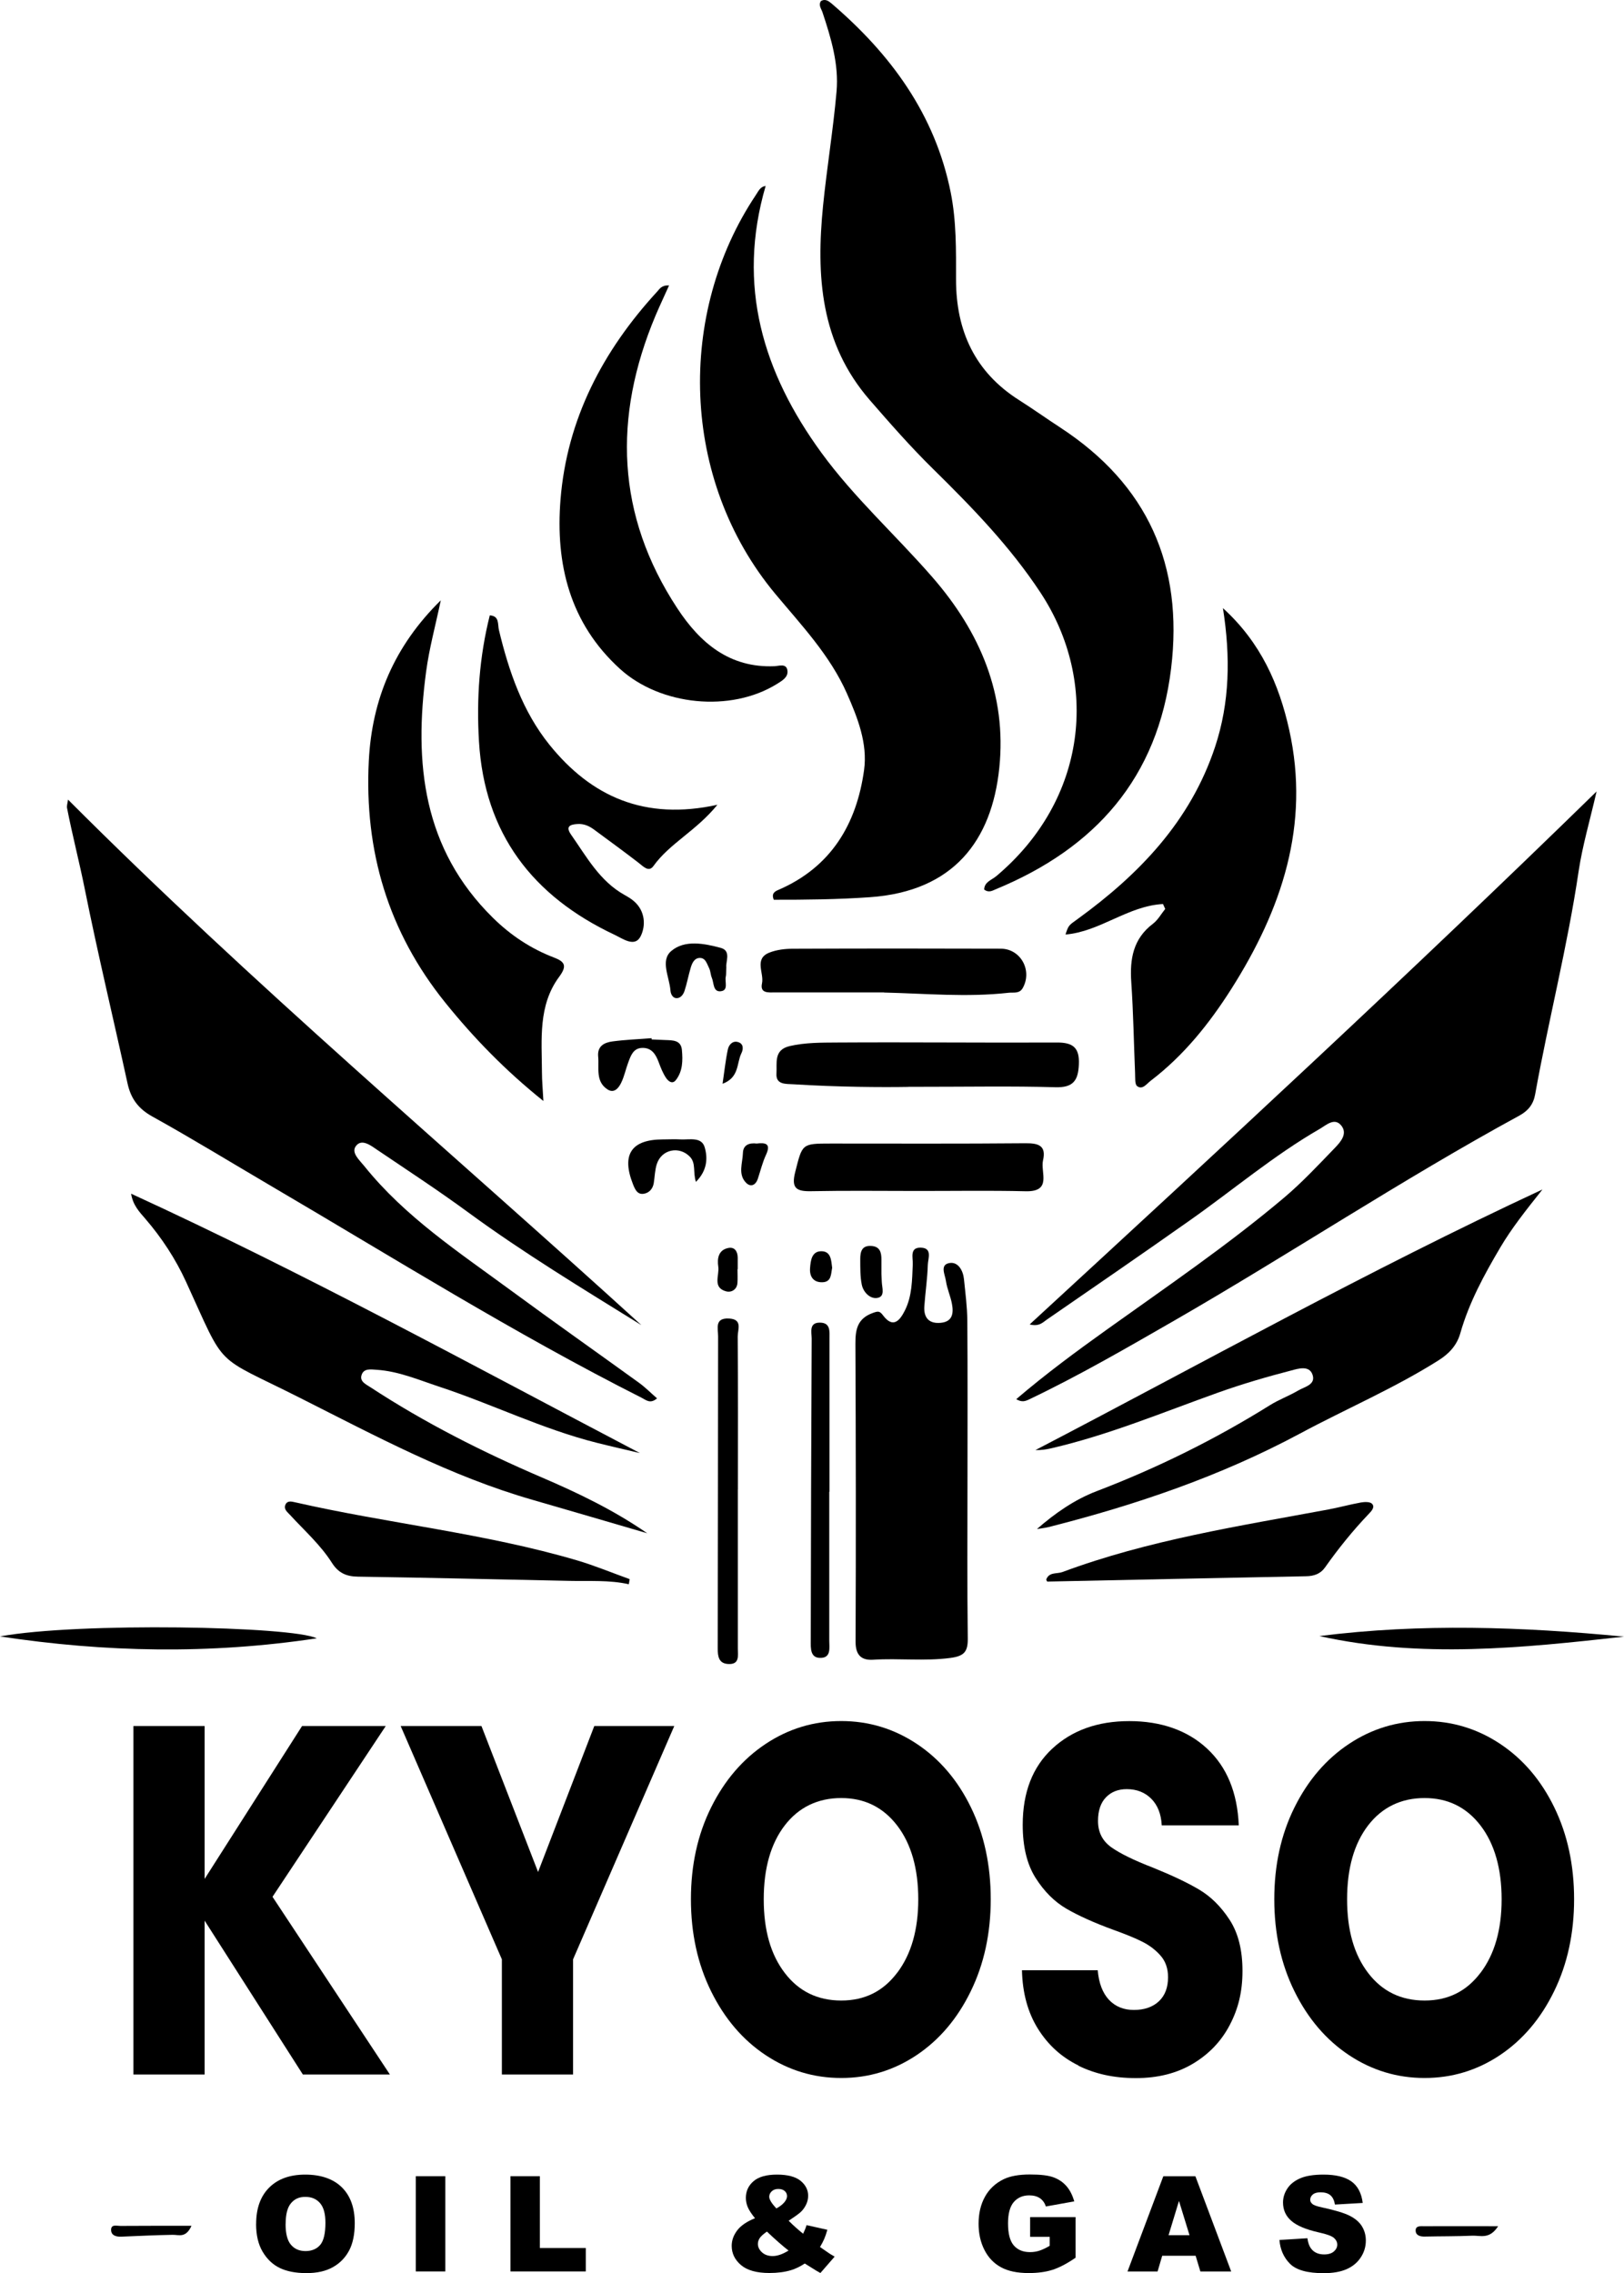
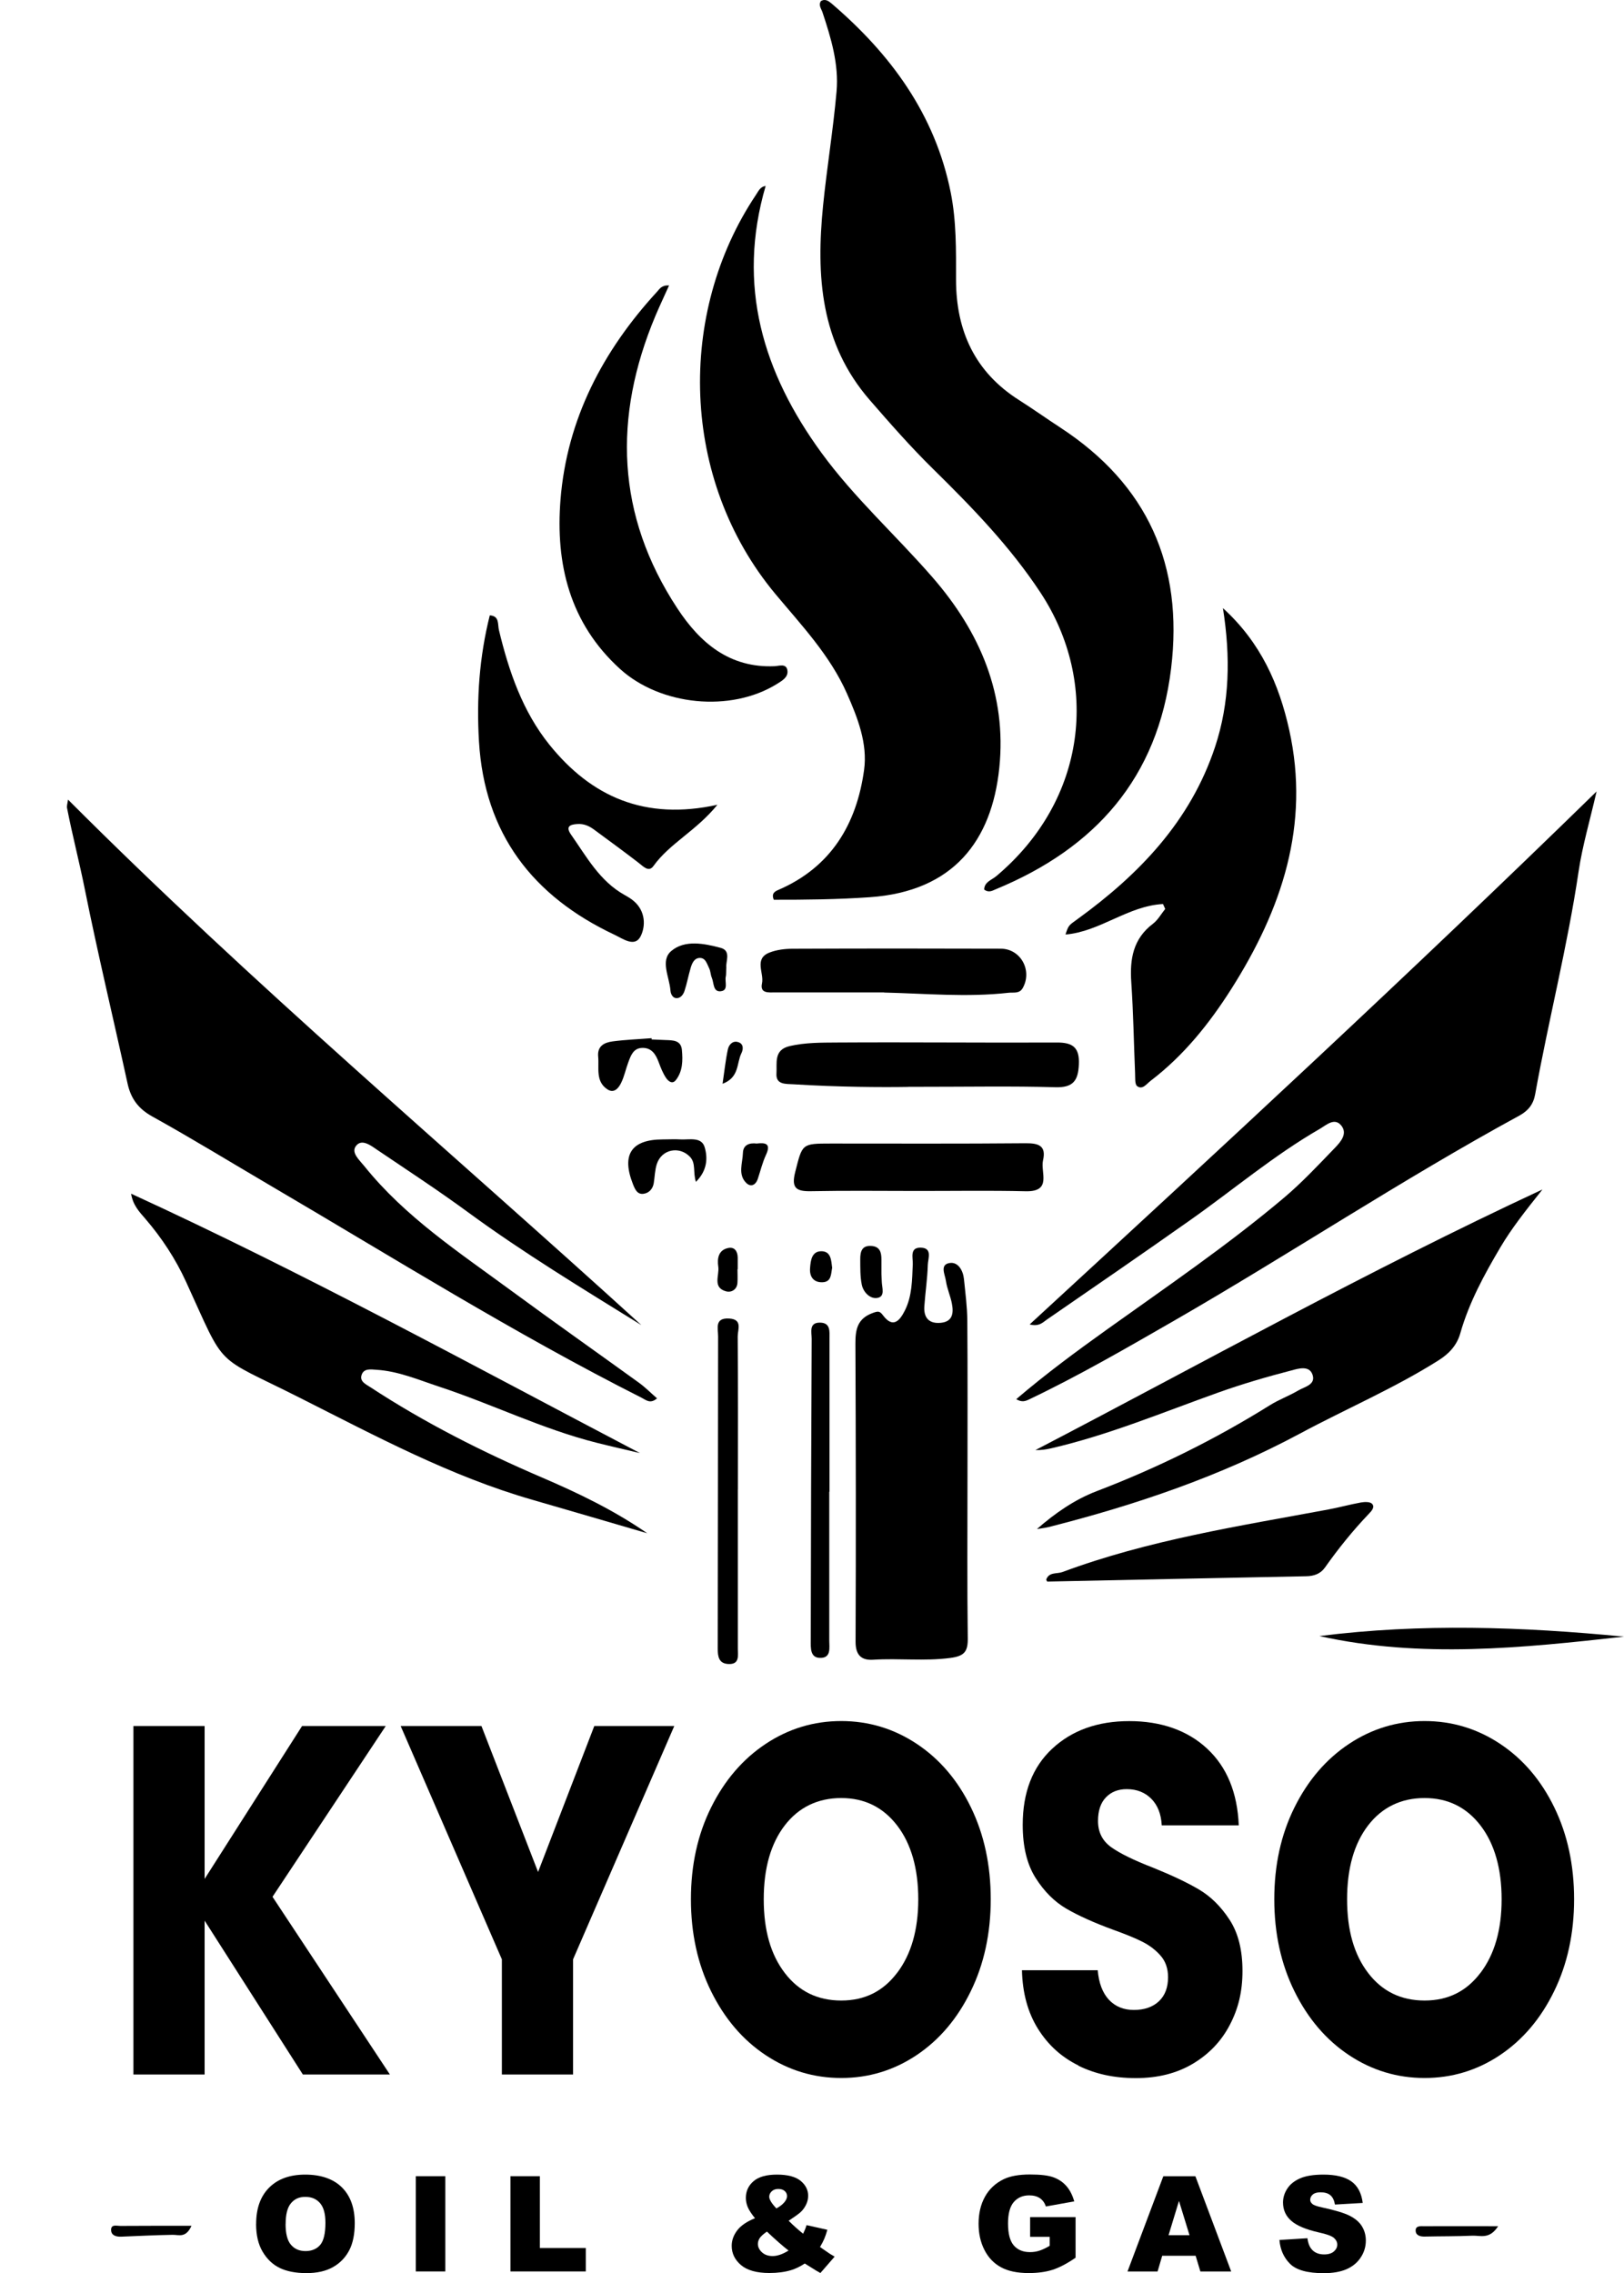
<svg xmlns="http://www.w3.org/2000/svg" id="Layer_2" data-name="Layer 2" width="280.81" height="392.93" viewBox="0 0 280.81 392.93">
  <g id="Layer_1-2" data-name="Layer 1">
    <path d="m141.92.21c.75-.49,1.37-.02,1.85.38,10.24,8.76,17.92,19.17,20.62,32.68.99,4.95.93,10.01.92,15.05,0,8.85,3.25,15.99,10.9,20.84,2.41,1.53,4.74,3.19,7.13,4.75,15.1,9.86,21.32,23.8,19.16,41.63-2.29,18.94-13.12,31.07-30.28,38.16-.61.25-1.24.68-2.04.07.02-1.33,1.3-1.65,2.09-2.32,15.76-13.25,17.82-33.54,7.67-48.97-5.26-8-11.87-14.8-18.64-21.46-3.84-3.77-7.37-7.8-10.9-11.86-8.57-9.87-9.29-21.5-8.08-33.62.66-6.58,1.75-13.12,2.33-19.71.42-4.72-.95-9.25-2.43-13.7-.2-.61-.73-1.2-.29-1.92Z" />
    <path d="m132.39,32.14c-5.03,17.25-.46,32.26,9.64,46.12,5.69,7.8,12.88,14.26,19.19,21.51,8.25,9.47,12.88,20.32,11.57,32.98-1.3,12.58-7.93,21.33-22.37,22.34-5.57.39-11.13.45-16.62.44-.48-1.13.24-1.47.83-1.72,9.08-3.93,13.49-11.36,14.78-20.71.63-4.57-1.1-9-2.96-13.21-2.92-6.61-7.85-11.79-12.38-17.22-16.48-19.79-17.02-48.57-3.36-68.98.44-.66.75-1.43,1.67-1.54Z" />
    <path d="m110.87,229.04c-10.16-6.3-20.3-12.43-29.87-19.44-5.15-3.78-10.51-7.28-15.81-10.86-1.1-.75-2.65-1.95-3.64-.65-.89,1.16.6,2.43,1.44,3.48,7.05,8.78,16.37,14.89,25.29,21.45,7.36,5.41,14.83,10.67,22.23,16.02,1.08.78,2.03,1.75,3.1,2.68-1.18,1.01-1.89.29-2.66-.1-22.04-11.12-42.95-24.22-64.21-36.69-6.8-3.99-13.51-8.11-20.4-11.93-2.44-1.35-3.72-3.11-4.29-5.73-2.45-11.21-5.14-22.38-7.4-33.63-.94-4.68-2.15-9.3-3.06-13.98-.07-.38.09-.81.17-1.44,31.83,31.88,66.06,60.72,99.11,90.81Z" />
    <path d="m178.03,228.95c32.99-30.37,65.66-60.54,98.04-92.14-1.16,5.05-2.45,9.39-3.11,13.82-1.92,12.96-5.19,25.64-7.51,38.52-.3,1.69-1.15,2.82-2.71,3.68-20.38,11.09-39.72,23.95-59.82,35.52-8.21,4.72-16.41,9.47-24.97,13.55-.65.31-1.26.54-2.23-.04,5.1-4.36,10.39-8.26,15.75-12.09,10.32-7.38,20.83-14.53,30.55-22.73,3.14-2.65,5.96-5.68,8.82-8.64.99-1.03,2.25-2.47,1.04-3.89-1.17-1.37-2.58,0-3.66.62-7.95,4.58-14.95,10.52-22.42,15.78-8.22,5.8-16.51,11.49-24.78,17.19-.69.48-1.34,1.26-2.98.84Z" />
    <path d="m201.09,156.27c-6.06.32-10.91,4.79-16.85,5.27.52-1.62.56-1.57,2.1-2.68,10.65-7.73,19.5-16.91,23.76-29.75,2.54-7.67,2.69-15.54,1.36-23.99,6.56,5.97,9.71,13.18,11.46,21.04,3.66,16.46-1.31,31.08-10.01,44.79-3.82,6.01-8.25,11.54-13.97,15.89-.67.51-1.39,1.6-2.31.91-.43-.32-.32-1.44-.36-2.21-.22-5.26-.3-10.53-.66-15.78-.27-3.99.32-7.49,3.75-10.08.86-.65,1.42-1.7,2.12-2.56-.13-.28-.25-.56-.38-.84Z" />
    <path d="m167.29,255.39c0,9.27-.07,18.55.05,27.82.03,2.31-.62,3.06-3,3.38-4.46.59-8.91.03-13.35.31-2.01.13-3.05-.76-3.05-3.08.07-17.17.05-34.35-.03-51.52-.01-2.48.33-4.37,3-5.34.94-.34,1.2-.36,1.79.43,1.75,2.33,2.92.81,3.75-.83,1.27-2.51,1.26-5.29,1.38-8.03.05-1.1-.59-2.93,1.41-2.86,2.03.07,1.22,1.88,1.19,2.95-.07,2.39-.43,4.78-.6,7.17-.14,2,.81,3.07,2.85,2.87,2.07-.2,2.22-1.71,1.92-3.29-.25-1.34-.85-2.62-1.04-3.96-.15-1.08-1.12-2.83.67-3.09,1.44-.21,2.3,1.29,2.45,2.79.24,2.38.56,4.77.58,7.16.07,9.04.03,18.09.03,27.14Z" />
    <path d="m111.88,265.03c-6.59-1.92-13.17-3.86-19.77-5.76-14.22-4.08-27.17-11.05-40.29-17.66-15.1-7.62-12.57-4.61-19.66-20.06-1.81-3.95-4.2-7.59-7.06-10.91-1-1.15-2.12-2.32-2.43-4.3,30.08,13.81,58.82,29.55,87.98,44.84-2.47-.59-4.96-1.15-7.42-1.77-9.41-2.36-18.12-6.69-27.29-9.71-3.55-1.17-7.03-2.68-10.83-2.92-.97-.06-2.26-.31-2.61.98-.29,1.07.79,1.54,1.54,2.03,9.38,6.14,19.35,11.18,29.63,15.59,6.31,2.71,12.46,5.66,18.23,9.65Z" />
    <path d="m179.31,264.3c3.13-2.73,6.5-5.08,10.32-6.54,10.48-4.01,20.47-8.94,29.99-14.88,1.54-.96,3.29-1.59,4.86-2.52,1.1-.65,3.07-.99,2.47-2.74-.57-1.66-2.51-1.03-3.64-.73-4.29,1.11-8.56,2.36-12.73,3.85-9.55,3.41-18.92,7.33-28.84,9.62-.87.2-1.75.33-2.7.3,28.86-15.02,57.26-30.91,87.67-45.05-2.95,3.71-5.33,6.71-7.28,10.01-2.8,4.74-5.42,9.54-6.93,14.86-.6,2.11-1.98,3.55-3.78,4.68-7.65,4.83-15.98,8.37-23.93,12.64-13.76,7.38-28.41,12.35-43.48,16.17-.65.16-1.32.22-1.98.33Z" />
-     <path d="m76.22,103.76c-.93,4.43-2.01,8.35-2.54,12.34-2.12,15.78-.58,30.61,11.55,42.55,3.07,3.02,6.54,5.33,10.54,6.86,1.92.73,2.32,1.45.91,3.35-3.65,4.94-3,10.8-2.97,16.49,0,1.45.14,2.89.25,4.97-6.62-5.31-12.02-10.88-16.97-17.01-9.87-12.25-14.01-26.21-13.22-41.77.54-10.63,4.38-19.85,12.46-27.78Z" />
    <path d="m115.69,49.34c-.83,1.85-1.63,3.54-2.36,5.26-7.34,17.5-6.8,34.46,3.79,50.56,3.92,5.97,9.02,10.33,16.81,10,.77-.03,2.08-.56,2.23.79.13,1.13-.92,1.72-1.82,2.28-8,4.97-20.15,3.74-27.12-2.59-8.73-7.92-11.19-18.19-10.3-29.29,1.12-13.9,7.32-25.72,16.69-35.92.44-.48.78-1.16,2.08-1.09Z" />
    <path d="m124.06,139.1c-3.71,4.56-8.26,6.67-11.08,10.61-.81,1.13-1.76.05-2.59-.59-2.53-1.95-5.12-3.83-7.69-5.73-.84-.62-1.75-1.02-2.85-.95-1.32.08-2.09.43-1.11,1.83,2.68,3.82,4.94,8.02,9.23,10.42.59.33,1.19.68,1.69,1.13,1.93,1.7,2.01,4.22,1.12,6.01-1,2-3.07.44-4.51-.24-14.15-6.66-22.5-17.45-23.45-33.43-.44-7.34.06-14.6,1.87-21.79,1.71.11,1.34,1.55,1.58,2.54,1.72,7.16,4.1,14.08,8.76,19.86,7.23,8.94,16.44,13.11,29.04,10.34Z" />
    <path d="m157.06,187.88c-4.53.08-12.19.03-19.84-.45-1.36-.08-3.1.1-2.96-1.89.12-1.76-.52-4.05,2.27-4.71,2.71-.63,5.46-.6,8.18-.62,12.69-.08,25.37.06,38.06,0,2.77-.01,3.91.9,3.78,3.78-.12,2.81-.98,4.04-4.07,3.95-7.42-.22-14.86-.07-25.42-.07Z" />
-     <path d="m108.72,273.85c-3.38-.76-6.81-.5-10.22-.58-12.21-.25-24.42-.55-36.62-.73-2.04-.03-3.39-.66-4.5-2.41-1.97-3.1-4.74-5.55-7.21-8.24-.45-.49-1.13-.97-.84-1.73.32-.84,1.13-.6,1.76-.46,16.16,3.68,32.73,5.33,48.67,10.02,3.09.91,6.08,2.16,9.12,3.25l-.15.87Z" />
    <path d="m180.9,273.06c.48-1.37,1.84-.96,2.81-1.32,14.87-5.53,30.47-7.93,45.96-10.81,1.89-.35,3.75-.87,5.64-1.21.63-.11,1.56-.15,1.92.21.57.57-.07,1.26-.54,1.75-2.77,2.9-5.27,6-7.58,9.27-.77,1.1-1.9,1.5-3.27,1.52-14.91.29-29.83.61-44.74.92-.05,0-.11-.17-.2-.33Z" />
    <path d="m152.85,171.55c-6.27,0-12.55,0-18.82,0-1.12,0-2.66.21-2.27-1.57.39-1.79-1.45-4.27,1.32-5.33,1.24-.48,2.67-.65,4.02-.65,11.98-.05,23.96-.05,35.94-.01,3.46.01,5.51,3.78,3.8,6.81-.58,1.02-1.6.71-2.45.81-7.17.81-14.36.13-21.54-.04Z" />
    <path d="m158.47,205.87c-6.06,0-12.13-.08-18.19.04-2.52.05-3.51-.46-2.78-3.31,1.25-4.89,1.08-4.93,6.19-4.93,11.21,0,22.42.05,33.63-.05,2.27-.02,3.62.42,3.03,2.97-.47,2.04,1.62,5.44-3,5.33-6.29-.15-12.58-.04-18.87-.05Z" />
    <path d="m127.58,257.46c0,9.16,0,18.33,0,27.49,0,1.2.36,2.79-1.64,2.69-1.62-.08-1.84-1.23-1.84-2.69.05-17.98.04-35.97.07-53.95,0-1.34-.66-3.23,1.91-3.08,2.38.13,1.47,1.94,1.48,3.08.06,8.82.04,17.64.03,26.46Z" />
    <path d="m143.39,257.86c0,8.57,0,17.15,0,25.72,0,1.22.34,2.91-1.39,3-1.95.11-1.81-1.7-1.81-3.02.03-17.38.07-34.76.16-52.14,0-1.11-.53-2.84,1.48-2.79,1.81.04,1.6,1.54,1.6,2.82-.01,8.8,0,17.61,0,26.41h-.02Z" />
-     <path d="m0,282.87c13.55-2.48,50.62-1.77,54.77.33-18.49,2.79-36.62,2.43-54.77-.33Z" />
    <path d="m280.81,282.91c-17.55,1.95-35.11,3.8-52.67-.1,17.54-2.22,35.09-1.61,52.67.1Z" />
    <path d="m112.68,179.68c.79.04,1.59.07,2.38.1,1.27.05,2.69,0,2.85,1.71.17,1.82.15,3.69-1.05,5.22-.64.81-1.36.1-1.67-.35-.56-.82-.94-1.79-1.29-2.74-.51-1.37-1.22-2.52-2.85-2.48-1.55.04-1.98,1.34-2.42,2.52-.44,1.17-.68,2.42-1.23,3.53-.44.9-1.23,1.9-2.41,1.09-2.05-1.39-1.37-3.66-1.56-5.64-.17-1.85,1.09-2.43,2.48-2.62,2.24-.3,4.51-.38,6.76-.56,0,.07,0,.14.01.22Z" />
    <path d="m120.33,204.3c-.55-1.77.05-3.22-1.05-4.36-1.82-1.87-4.86-1.29-5.7,1.25-.35,1.06-.36,2.23-.54,3.34-.17,1.01-.84,1.71-1.77,1.83-1.09.15-1.48-.8-1.83-1.68-2.01-5.11-.27-7.71,5.17-7.72,1.02,0,2.05-.06,3.07,0,1.53.08,3.62-.5,4.17,1.36.54,1.84.46,4-1.51,5.97Z" />
    <path d="m125.58,167.28c-.04.84,0,1.2-.08,1.52-.22.9.53,2.42-.9,2.55-1.33.13-1.14-1.46-1.52-2.34-.22-.52-.21-1.14-.46-1.64-.39-.77-.63-1.9-1.77-1.77-.86.1-1.22.99-1.44,1.76-.39,1.31-.63,2.67-1.06,3.96-.21.63-.72,1.31-1.48,1.21-.56-.07-.89-.68-.94-1.3-.17-2.32-1.8-5.18.13-6.83,2.34-2,5.73-1.31,8.57-.55,1.9.51.76,2.55.97,3.42Z" />
    <path d="m152.41,220.17c.02.46.05.92.06,1.37.03,1.06.65,2.63-.83,2.83-1.21.17-2.37-1.01-2.63-2.31-.29-1.44-.25-2.95-.26-4.43,0-1.22.25-2.35,1.87-2.26,1.54.08,1.8,1.13,1.79,2.39,0,.8,0,1.6,0,2.41Z" />
    <path d="m259.05,384.81c-1.49,2.35-3.1,1.59-4.46,1.65-2.73.12-5.47.09-8.2.15-.75.02-1.52-.15-1.6-.92-.1-.99.84-.87,1.47-.87,4.06-.02,8.13,0,12.79,0Z" />
    <path d="m33.11,384.75c-.98,2.17-2.18,1.54-3.27,1.56-2.96.05-5.93.2-8.89.32-.88.03-1.74-.21-1.74-1.18,0-1.01.99-.68,1.58-.68,3.95-.03,7.91-.02,12.32-.02Z" />
    <path d="m130.83,197.67c1.6-.19,2.51.04,1.62,1.96-.61,1.31-.95,2.75-1.41,4.13-.38,1.14-1.25,1.49-2.04.69-1.44-1.48-.59-3.41-.54-5.14.04-1.44,1.14-1.79,2.38-1.64Z" />
    <path d="m127.52,219.41c0,.79.05,1.59-.01,2.38-.09,1.18-1.11,1.66-1.93,1.44-2.44-.65-1.16-2.78-1.38-4.27-.21-1.39,0-2.87,1.71-3.23,1.09-.23,1.63.55,1.65,1.64,0,.68,0,1.36,0,2.04-.01,0-.02,0-.03,0Z" />
    <path d="m143.89,219.15c-.22,1.09-.1,2.46-1.7,2.5-1.58.04-2.23-1.03-2.12-2.44.1-1.32.28-2.99,2.06-2.92,1.58.07,1.6,1.63,1.76,2.86Z" />
    <path d="m124.94,187.34c.33-2.21.52-4.11.92-5.96.16-.74.78-1.51,1.71-1.26,1.02.27.99,1.21.63,1.94-.85,1.71-.33,4.19-3.26,5.28Z" />
    <g>
      <path d="m52.37,358.6l-16.99-26.6v26.6h-12.31v-60.24h12.31v26.43l16.85-26.43h14.47l-19.58,29.52,20.3,30.72h-15.05Z" />
      <path d="m116.59,298.36l-17.5,40.33v19.91h-12.31v-19.91l-17.5-40.33h13.97l9.79,25.23,9.72-25.23h13.82Z" />
      <path d="m132.39,355.25c-3.96-2.63-7.1-6.31-9.43-11.03-2.33-4.72-3.49-10.03-3.49-15.92s1.16-11.18,3.49-15.87c2.33-4.69,5.47-8.35,9.43-10.98,3.96-2.63,8.32-3.95,13.07-3.95s9.11,1.32,13.07,3.95c3.96,2.63,7.08,6.29,9.36,10.98,2.28,4.69,3.42,9.98,3.42,15.87s-1.15,11.2-3.46,15.92c-2.3,4.72-5.42,8.39-9.36,11.03-3.94,2.63-8.28,3.95-13.03,3.95s-9.11-1.32-13.07-3.95Zm22.75-14.24c2.42-3.2,3.64-7.44,3.64-12.7s-1.21-9.57-3.64-12.74-5.65-4.76-9.68-4.76-7.33,1.57-9.76,4.72c-2.42,3.15-3.64,7.41-3.64,12.78s1.21,9.57,3.64,12.74c2.42,3.17,5.68,4.76,9.76,4.76s7.26-1.6,9.68-4.81Z" />
      <path d="m186.5,357.05c-2.93-1.43-5.27-3.55-7.02-6.35-1.75-2.8-2.68-6.18-2.77-10.13h13.1c.19,2.23.84,3.93,1.94,5.11,1.1,1.17,2.54,1.76,4.32,1.76s3.26-.5,4.32-1.5c1.06-1,1.58-2.39,1.58-4.16,0-1.49-.42-2.72-1.26-3.69-.84-.97-1.87-1.77-3.1-2.4-1.22-.63-2.96-1.34-5.22-2.15-3.26-1.2-5.93-2.4-7.99-3.6s-3.84-2.97-5.33-5.32c-1.49-2.35-2.23-5.41-2.23-9.18,0-5.61,1.7-10,5.11-13.17,3.41-3.17,7.85-4.76,13.32-4.76s10.06,1.59,13.46,4.76c3.41,3.17,5.23,7.59,5.47,13.26h-13.32c-.1-1.94-.7-3.48-1.8-4.59-1.1-1.11-2.52-1.67-4.25-1.67-1.49,0-2.69.47-3.6,1.42-.91.94-1.37,2.3-1.37,4.08,0,1.95.77,3.46,2.3,4.55,1.54,1.09,3.94,2.26,7.2,3.52,3.26,1.32,5.92,2.57,7.96,3.78,2.04,1.2,3.8,2.95,5.29,5.23,1.49,2.29,2.23,5.23,2.23,8.84s-.73,6.55-2.2,9.35c-1.46,2.8-3.59,5.03-6.37,6.69-2.78,1.66-6.07,2.49-9.86,2.49s-7.01-.71-9.94-2.14Z" />
      <path d="m233.26,355.25c-3.96-2.63-7.1-6.31-9.43-11.03-2.33-4.72-3.49-10.03-3.49-15.92s1.16-11.18,3.49-15.87c2.33-4.69,5.47-8.35,9.43-10.98,3.96-2.63,8.32-3.95,13.07-3.95s9.11,1.32,13.07,3.95c3.96,2.63,7.08,6.29,9.36,10.98,2.28,4.69,3.42,9.98,3.42,15.87s-1.15,11.2-3.46,15.92c-2.3,4.72-5.42,8.39-9.36,11.03-3.94,2.63-8.28,3.95-13.03,3.95s-9.11-1.32-13.07-3.95Zm22.75-14.24c2.42-3.2,3.64-7.44,3.64-12.7s-1.21-9.57-3.64-12.74-5.65-4.76-9.68-4.76-7.33,1.57-9.76,4.72c-2.42,3.15-3.64,7.41-3.64,12.78s1.21,9.57,3.64,12.74c2.42,3.17,5.68,4.76,9.76,4.76s7.26-1.6,9.68-4.81Z" />
    </g>
    <g>
      <path d="m44.29,384.43c0-2.69.75-4.78,2.25-6.28,1.5-1.5,3.58-2.25,6.25-2.25s4.85.74,6.33,2.21c1.48,1.47,2.22,3.53,2.22,6.18,0,1.92-.32,3.5-.97,4.73s-1.58,2.19-2.81,2.88c-1.22.69-2.75,1.03-4.58,1.03s-3.39-.3-4.61-.89-2.2-1.53-2.96-2.81-1.13-2.88-1.13-4.81Zm5.09.02c0,1.66.31,2.86.93,3.58.62.73,1.46,1.09,2.52,1.09s1.94-.36,2.54-1.07c.6-.71.9-1.99.9-3.83,0-1.55-.31-2.68-.94-3.4s-1.47-1.07-2.54-1.07-1.85.36-2.47,1.09c-.62.73-.93,1.93-.93,3.6Z" />
      <path d="m71.9,376.18h5.1v16.46h-5.1v-16.46Z" />
      <path d="m88.26,376.18h5.09v12.41h7.94v4.05h-13.03v-16.46Z" />
      <path d="m139.49,384.64l3.57.8c-.19.66-.37,1.19-.54,1.58-.17.4-.42.87-.73,1.4l1.72,1.18c.21.13.48.29.81.48l-2.46,2.83c-.45-.24-.92-.52-1.4-.83-.48-.31-.92-.58-1.3-.81-.79.52-1.59.91-2.38,1.15-1.1.33-2.35.49-3.75.49-2.19,0-3.83-.46-4.9-1.37s-1.61-2.02-1.61-3.32c0-.94.31-1.82.94-2.66s1.66-1.54,3.09-2.12c-.6-.73-1.01-1.36-1.24-1.89s-.34-1.08-.34-1.63c0-1.17.45-2.13,1.34-2.89.89-.76,2.24-1.13,4.05-1.13s3.21.36,4.08,1.08c.87.72,1.3,1.58,1.3,2.58,0,.56-.13,1.1-.4,1.62-.27.52-.59.94-.96,1.26-.37.32-1.04.8-2.01,1.44.8.8,1.64,1.55,2.5,2.24.23-.46.43-.95.59-1.47Zm-6.88,1.11c-.63.44-1.05.82-1.25,1.13s-.31.65-.31,1c0,.55.24,1.03.71,1.46s1.09.64,1.84.64c.82,0,1.73-.32,2.75-.95-.97-.75-2.22-1.84-3.74-3.28Zm1.63-4c.59-.32,1.05-.67,1.37-1.05.32-.38.48-.74.48-1.07,0-.35-.13-.65-.4-.89s-.64-.36-1.11-.36-.84.13-1.13.4-.44.59-.44.95c0,.46.41,1.14,1.23,2.02Z" />
      <path d="m178.12,386.68v-3.43h7.86v7.02c-1.5,1.03-2.83,1.72-3.99,2.09-1.16.37-2.53.56-4.12.56-1.96,0-3.55-.33-4.78-1s-2.19-1.66-2.86-2.98c-.68-1.32-1.02-2.83-1.02-4.54,0-1.8.37-3.36,1.11-4.69.74-1.33,1.83-2.34,3.26-3.03,1.12-.53,2.62-.8,4.5-.8s3.18.16,4.08.49c.9.33,1.65.84,2.25,1.53.6.69,1.04,1.57,1.34,2.63l-4.91.88c-.2-.62-.54-1.1-1.03-1.43-.48-.33-1.1-.49-1.85-.49-1.12,0-2,.39-2.67,1.16-.66.77-.99,2-.99,3.68,0,1.78.33,3.05,1,3.82s1.6,1.15,2.8,1.15c.57,0,1.11-.08,1.63-.25s1.11-.45,1.77-.84v-1.55h-3.4Z" />
      <path d="m206.74,389.93h-5.78l-.8,2.72h-5.2l6.19-16.46h5.55l6.19,16.46h-5.33l-.82-2.72Zm-1.06-3.56l-1.82-5.92-1.8,5.92h3.62Z" />
      <path d="m221.23,387.2l4.84-.3c.1.79.32,1.38.64,1.8.52.67,1.27,1,2.25,1,.73,0,1.29-.17,1.68-.51.39-.34.59-.74.59-1.18s-.19-.81-.56-1.15c-.37-.34-1.24-.66-2.61-.96-2.23-.5-3.82-1.17-4.77-2-.96-.83-1.44-1.89-1.44-3.18,0-.85.25-1.65.74-2.4.49-.75,1.23-1.34,2.21-1.77s2.33-.65,4.05-.65c2.1,0,3.71.39,4.81,1.17s1.76,2.03,1.97,3.73l-4.8.28c-.13-.74-.39-1.28-.8-1.62-.41-.34-.97-.5-1.69-.5-.59,0-1.04.12-1.34.38-.3.25-.45.56-.45.92,0,.26.12.5.37.71.24.22.81.42,1.71.61,2.22.48,3.82.96,4.78,1.45s1.66,1.1,2.1,1.83c.44.73.66,1.54.66,2.44,0,1.06-.29,2.03-.88,2.92-.58.89-1.4,1.57-2.45,2.03-1.05.46-2.37.69-3.96.69-2.8,0-4.74-.54-5.82-1.62s-1.69-2.45-1.83-4.11Z" />
    </g>
  </g>
</svg>